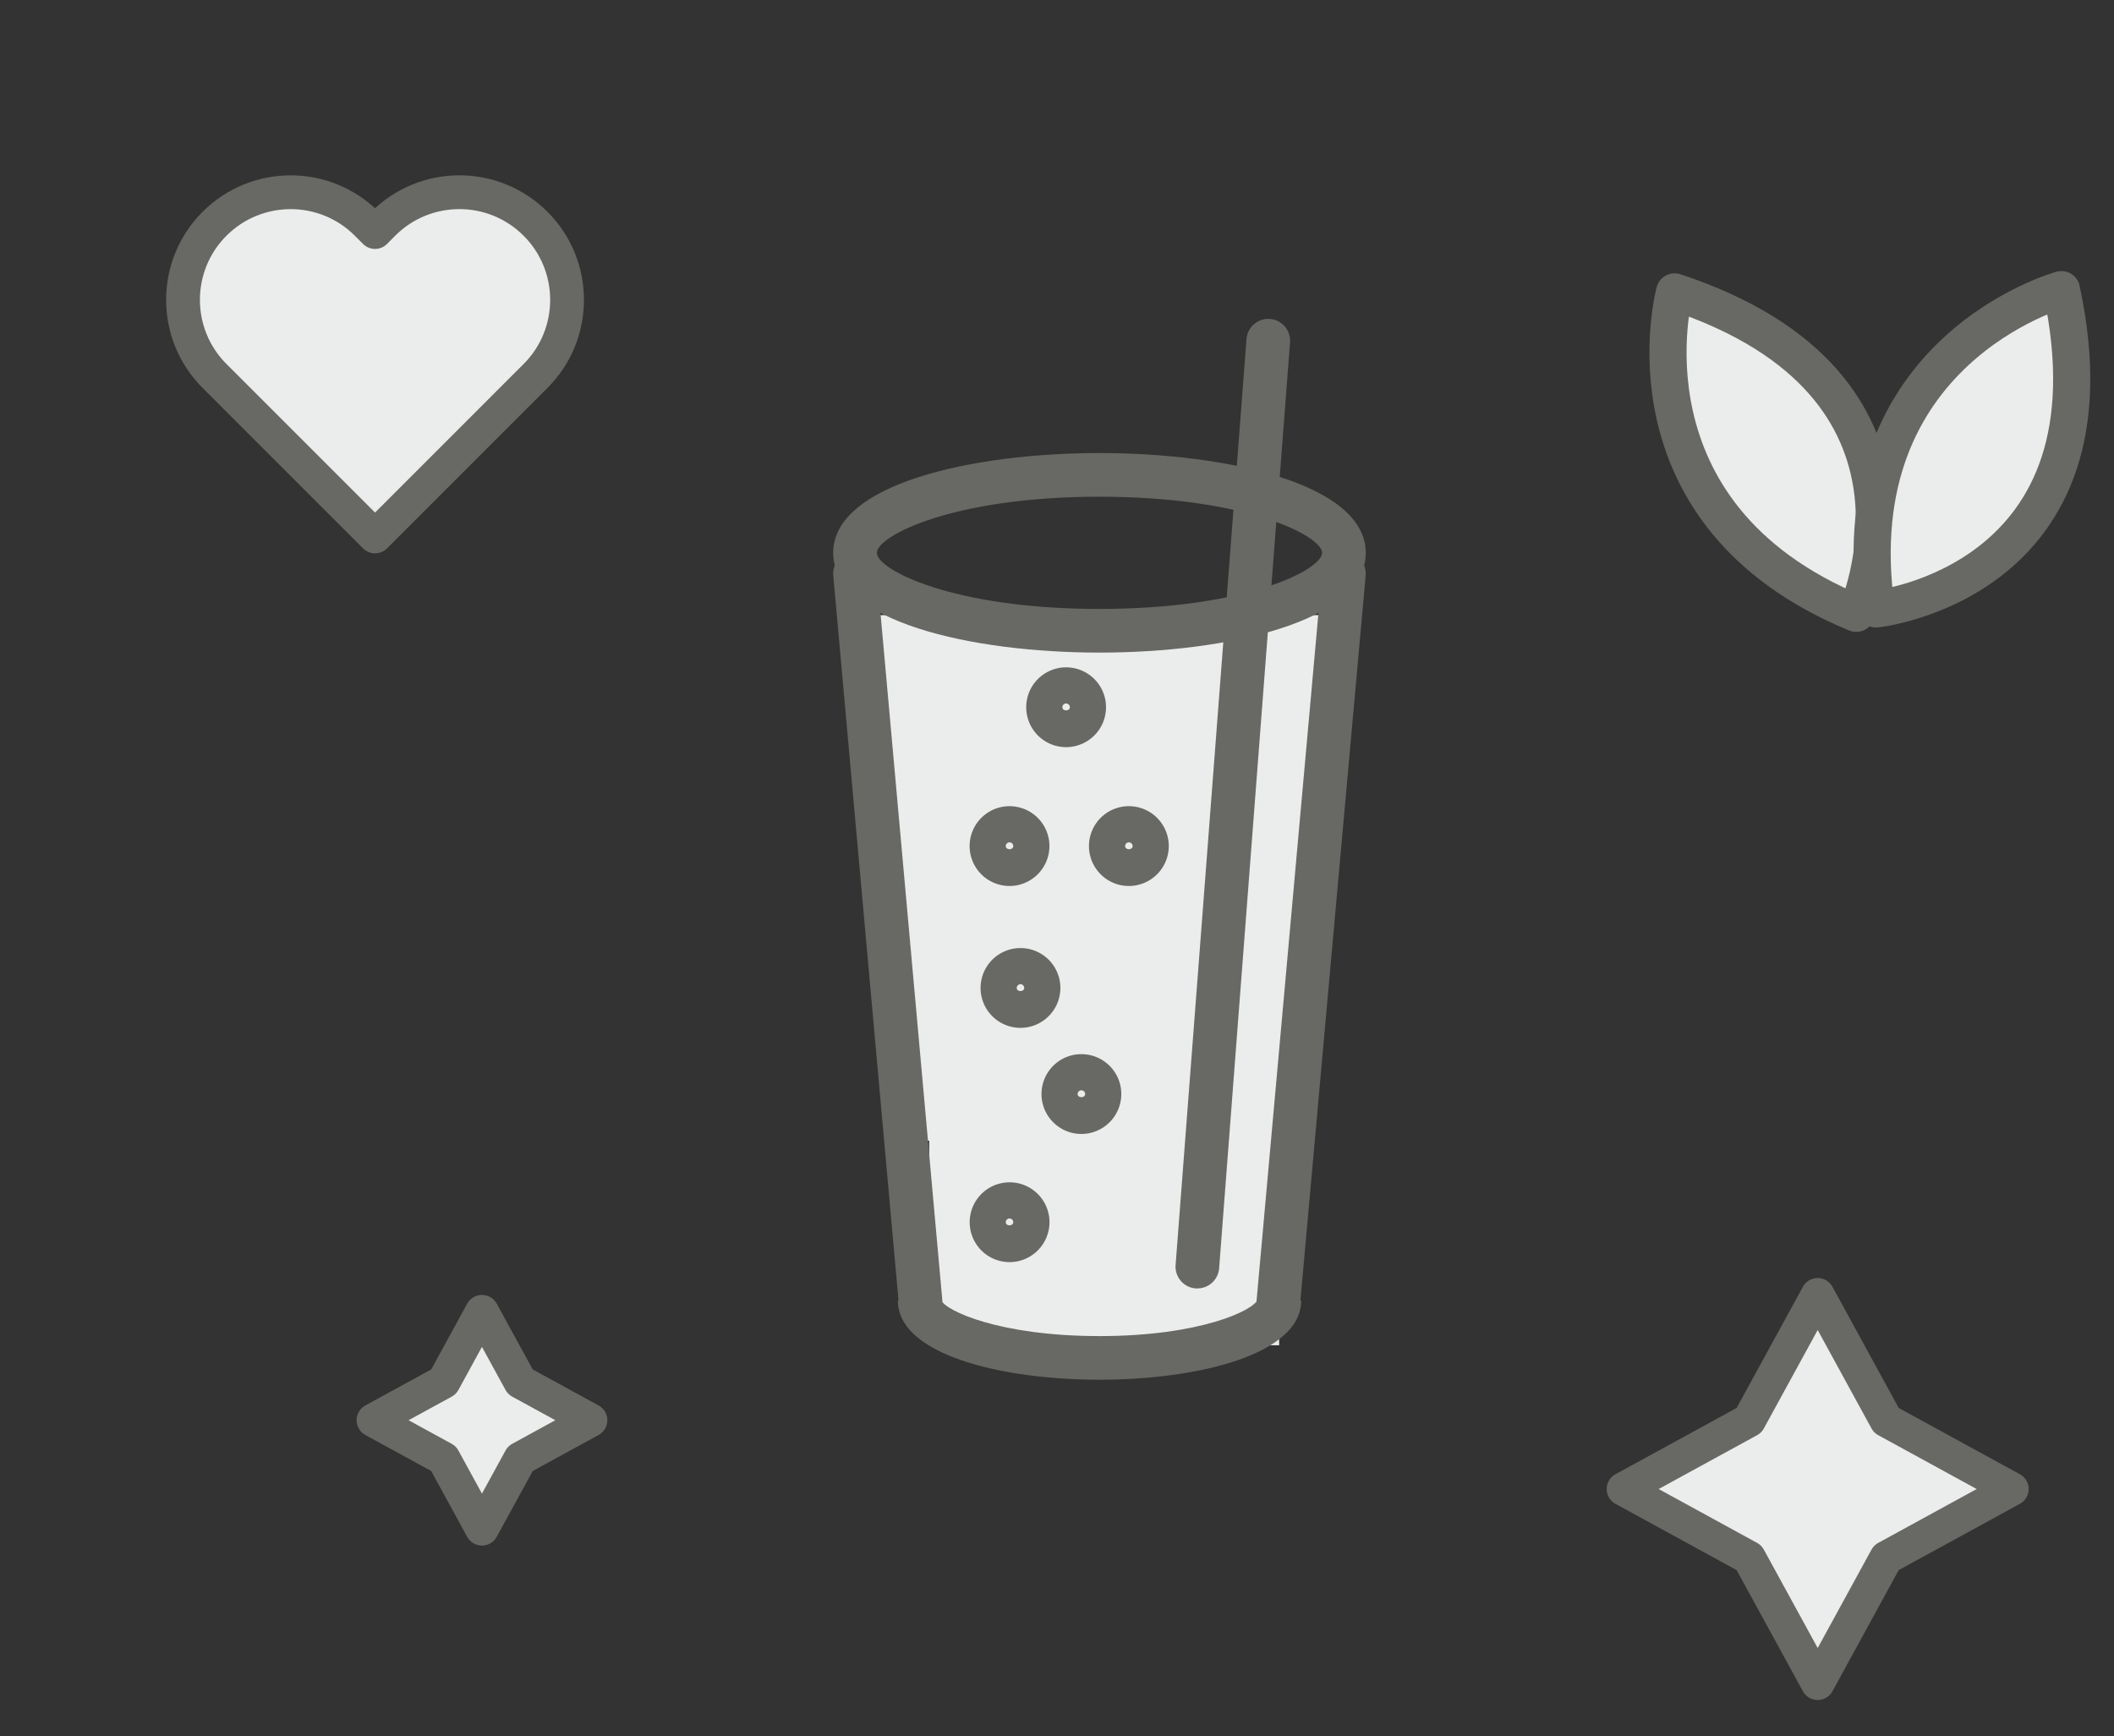
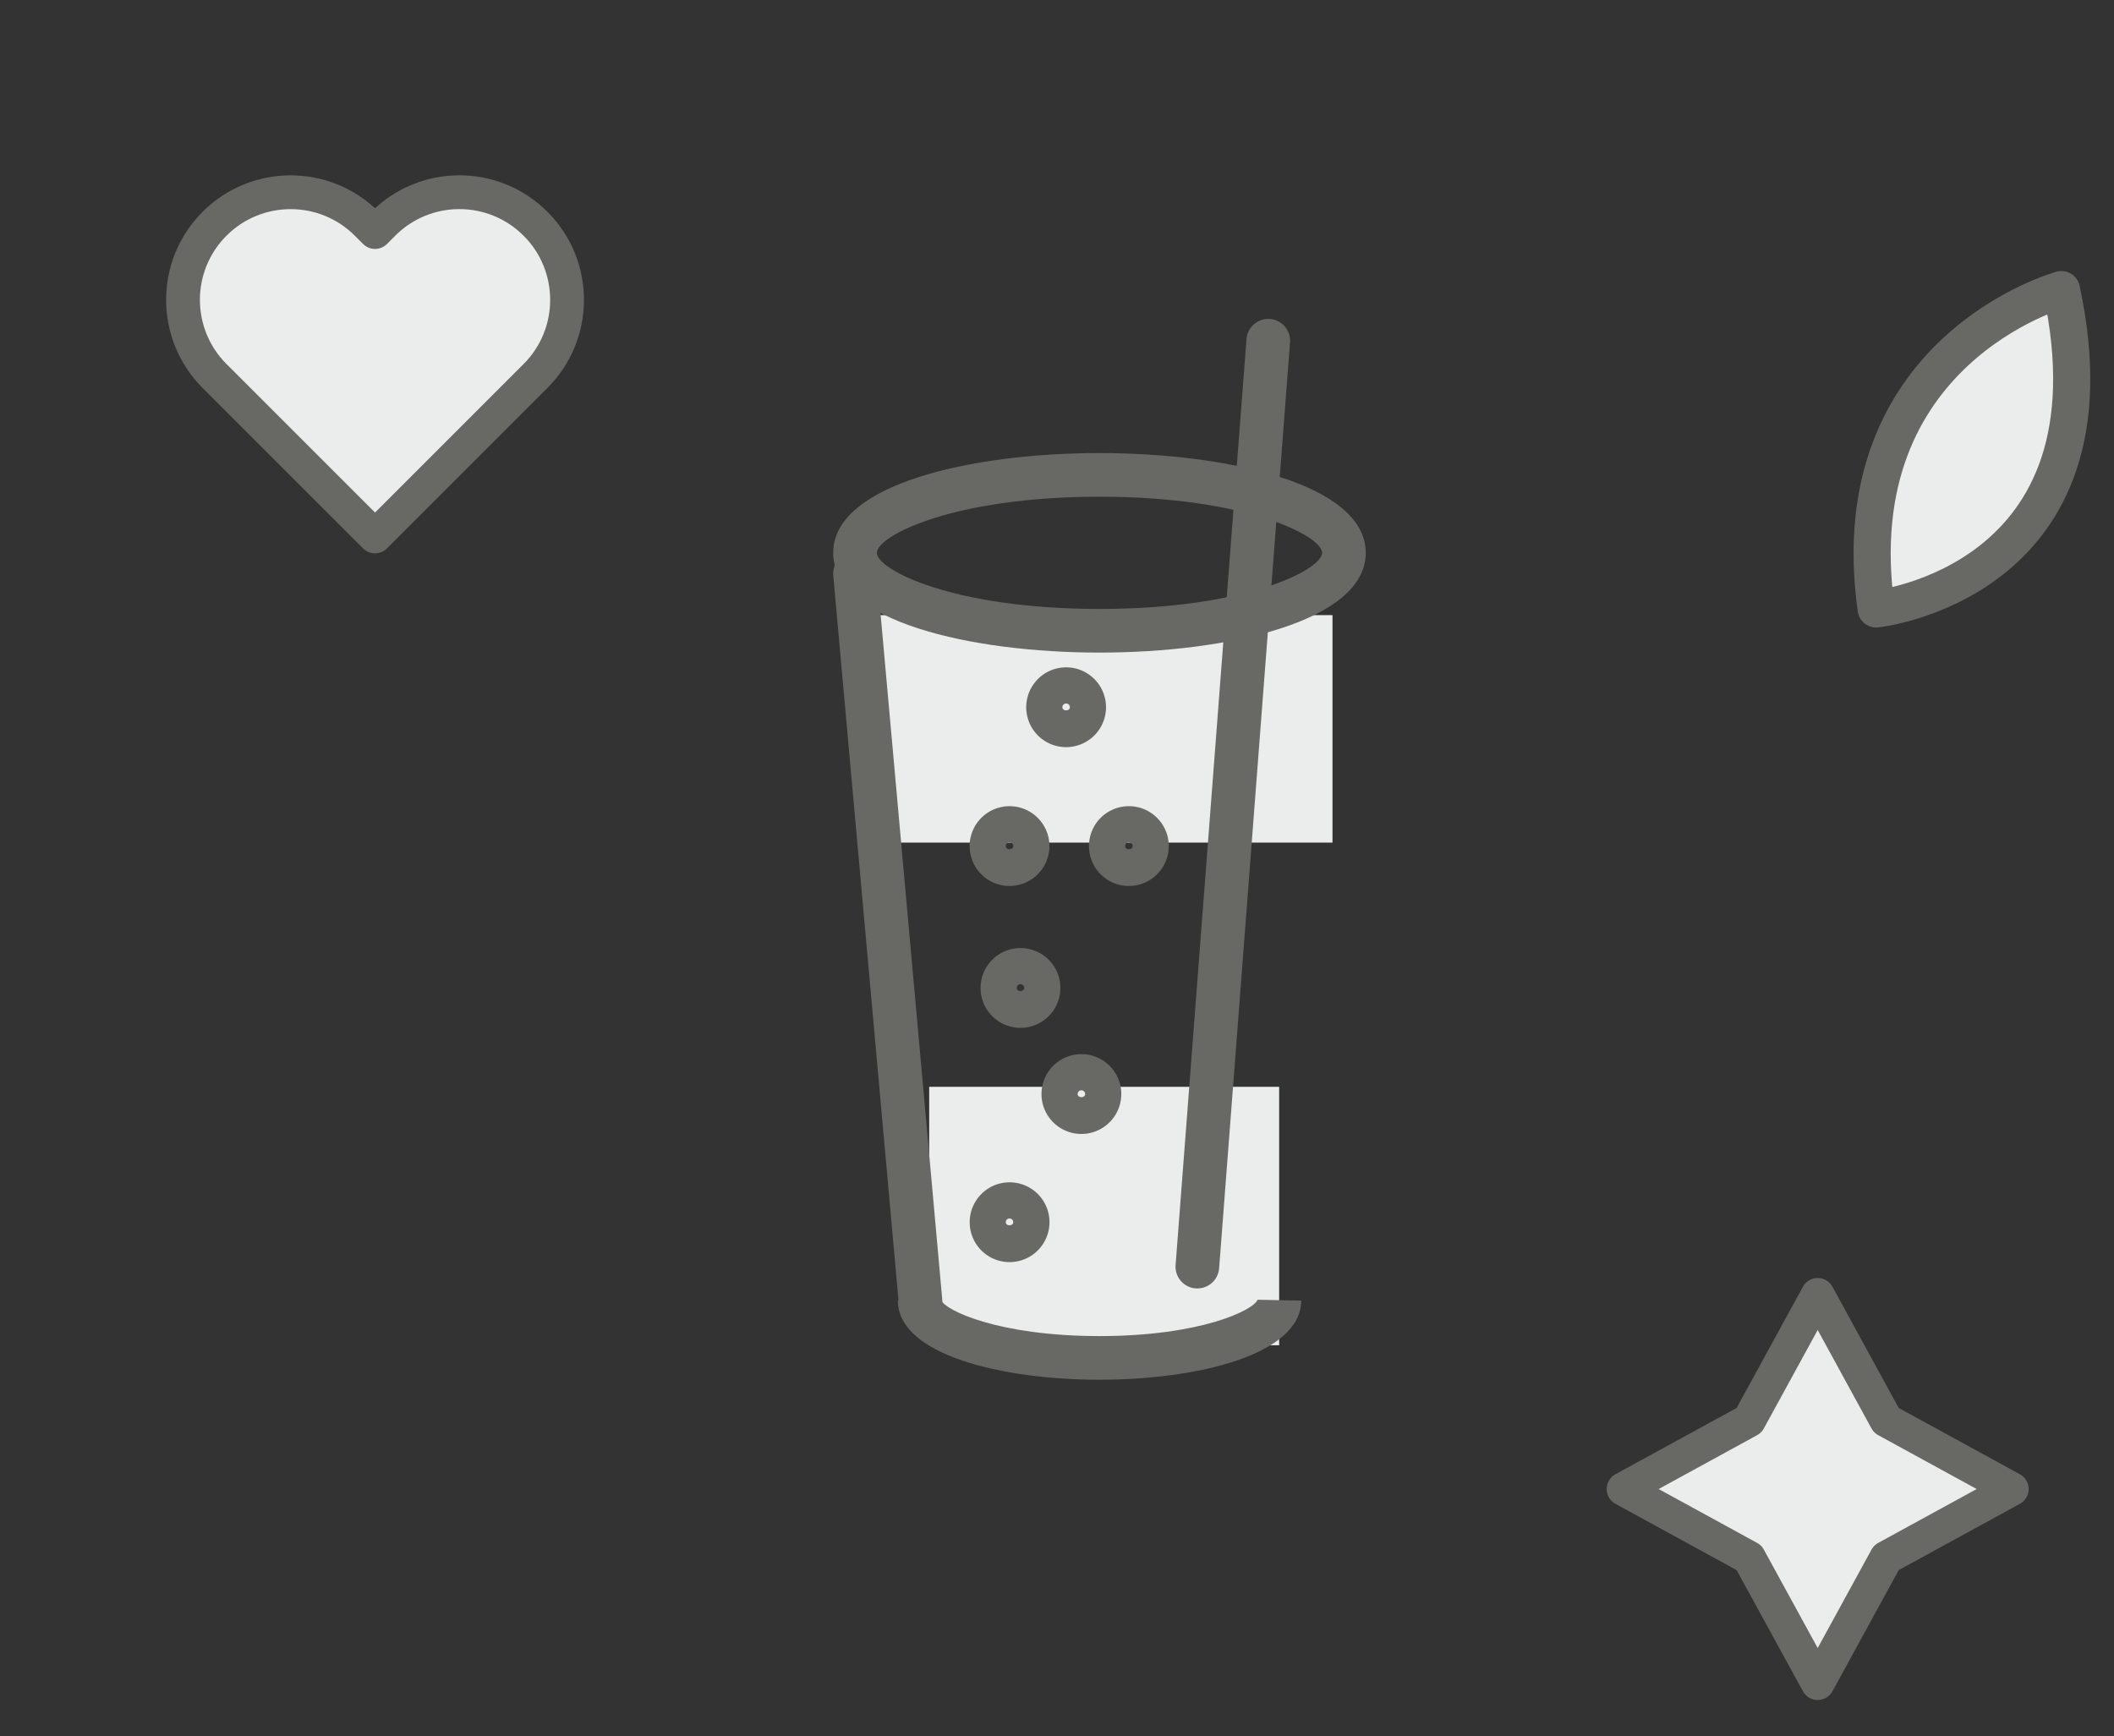
<svg xmlns="http://www.w3.org/2000/svg" xmlns:ns1="http://www.inkscape.org/namespaces/inkscape" xmlns:ns2="http://sodipodi.sourceforge.net/DTD/sodipodi-0.dtd" width="49.299mm" height="40.493mm" viewBox="0 0 49.299 40.493" version="1.1" id="svg1" ns1:version="1.4 (e7c3feb1, 2024-10-09)" ns2:docname="fev-beer.svg" xml:space="preserve">
  <rect x="0" y="0" width="49.299" height="40.493" fill="#333333" stroke="none" />
  <ns2:namedview id="namedview1" pagecolor="#505050" bordercolor="#eeeeee" borderopacity="1" ns1:showpageshadow="0" ns1:pageopacity="0" ns1:pagecheckerboard="0" ns1:deskcolor="#d1d1d1" ns1:document-units="mm" ns1:zoom="2.9802087" ns1:cx="57.546305" ns1:cy="14.42852" ns1:window-width="1920" ns1:window-height="1531" ns1:window-x="7" ns1:window-y="34" ns1:window-maximized="0" ns1:current-layer="layer1" />
  <defs id="defs1" />
  <g ns1:label="Ebene 1" ns1:groupmode="layer" id="layer1" transform="translate(-79.904,-127.529)">
    <rect style="fill:#ebecec;fill-opacity:1;stroke:none;stroke-width:5.243;stroke-dasharray:none;stroke-opacity:1" id="rect4" width="10.86" height="5.305" x="100.118" y="141.874" />
    <rect style="fill:#ebecec;fill-opacity:1;stroke:none;stroke-width:4.844;stroke-dasharray:none;stroke-opacity:1" id="rect4-8" width="8.161" height="6.027" x="101.573" y="152.874" />
-     <rect style="fill:#ebecec;fill-opacity:1;stroke:none;stroke-width:5.842;stroke-dasharray:none;stroke-opacity:1" id="rect4-8-2" width="9.699" height="7.376" x="100.748" y="146.754" />
-     <path id="path41-8-6" d="m 118.956,134.336 c 0,0 -1.4,5.172 4.235,7.496 0,0 2.405,-5.305 -4.235,-7.496 z" style="fill:#ebecec;fill-opacity:1;stroke:#686964;stroke-width:0.866;stroke-linecap:round;stroke-linejoin:round;stroke-miterlimit:10;stroke-dasharray:none;stroke-opacity:1" />
+     <path id="path41-8-6" d="m 118.956,134.336 z" style="fill:#ebecec;fill-opacity:1;stroke:#686964;stroke-width:0.866;stroke-linecap:round;stroke-linejoin:round;stroke-miterlimit:10;stroke-dasharray:none;stroke-opacity:1" />
    <path id="path42-9" d="m 127.977,134.283 c 0,0 -5.169,1.411 -4.32,7.447 0,0 5.793,-0.612 4.32,-7.447 z" style="fill:#ebecec;fill-opacity:1;stroke:#686964;stroke-width:0.866;stroke-linecap:round;stroke-linejoin:round;stroke-miterlimit:10;stroke-dasharray:none;stroke-opacity:1" />
    <path id="path43-7" d="m 92.392,132.747 v 0 c -0.98,-0.981 -2.57,-0.981 -3.55,0 l -0.192,0.193 -0.193,-0.193 c -0.98,-0.98 -2.57,-0.98 -3.55,0 -0.98,0.98 -0.98,2.569 0,3.55 l 0.193,0.192 v 2.7e-4 l 3.55,3.55 v -2.7e-4 2.7e-4 l 3.55,-3.55 v -2.7e-4 l 0.193,-0.192 c 0.98,-0.98 0.98,-2.57 0,-3.55 z" style="fill:#ebecec;fill-opacity:1;stroke:#686964;stroke-width:0.788;stroke-linecap:round;stroke-linejoin:round;stroke-miterlimit:10;stroke-dasharray:none;stroke-opacity:1" />
    <path id="path47-6-8" d="m 120.692,160.653 1.601,-2.927 1.6,2.927 2.927,1.601 -2.927,1.601 -1.6,2.926 -1.601,-2.926 -2.927,-1.601 z" style="fill:#ebecec;fill-opacity:1;stroke:#686964;stroke-width:0.786;stroke-linecap:round;stroke-linejoin:round;stroke-miterlimit:10;stroke-dasharray:none;stroke-opacity:1" />
-     <path id="path2-9-9" d="m 90.249,159.755 0.894,-1.635 0.895,1.635 1.636,0.894 -1.636,0.895 -0.895,1.635 -0.894,-1.635 -1.636,-0.895 z" style="fill:#ebecec;fill-opacity:1;stroke:#686964;stroke-width:0.786;stroke-linecap:round;stroke-linejoin:round;stroke-miterlimit:10;stroke-dasharray:none;stroke-opacity:1" />
    <g id="glas_bubles" data-name="glas bubles" transform="matrix(0.509,0,0,0.509,-54.735,63.951)" style="fill:#686964;fill-opacity:1">
      <g id="Group_6" data-name="Group 6" style="fill:#686964;fill-opacity:1">
        <path id="Path_5" data-name="Path 5" d="m 314.89,154.807 c -5.876,0 -12.2,-1.43 -12.2,-4.571 0,-3.141 6.324,-4.571 12.2,-4.571 5.876,0 12.2,1.43 12.2,4.571 0,3.141 -6.325,4.571 -12.2,4.571 z m 0,-7.142 c -6.729,0 -10.2,1.8 -10.2,2.571 0,0.771 3.471,2.571 10.2,2.571 6.729,0 10.2,-1.8 10.2,-2.571 0,-0.771 -3.471,-2.571 -10.2,-2.571 z" fill="#333333" style="fill:#686964;fill-opacity:1" />
      </g>
      <g id="Group_7" data-name="Group 7" style="fill:#686964;fill-opacity:1">
        <path id="Path_6" data-name="Path 6" d="m 314.89,188.122 c -4.449,0 -9.237,-1.135 -9.237,-3.627 h 2 c 0.172,0.437 2.587,1.627 7.237,1.627 4.65,0 7.065,-1.19 7.242,-1.664 l 2,0.037 c -0.005,2.492 -4.794,3.627 -9.242,3.627 z" fill="#333333" style="fill:#686964;fill-opacity:1" />
      </g>
      <g id="Group_8" data-name="Group 8" style="fill:#686964;fill-opacity:1">
        <path id="Path_7" data-name="Path 7" d="m 306.689,185.525 a 1,1 0 0 1 -0.995,-0.91 l -3,-33.334 a 1,1 0 0 1 1.992,-0.18 l 3,33.334 a 1,1 0 0 1 -0.906,1.086 c -0.031,0.002 -0.061,0.004 -0.091,0.004 z" fill="#333333" style="fill:#686964;fill-opacity:1" />
      </g>
      <g id="Group_9" data-name="Group 9" style="fill:#686964;fill-opacity:1">
-         <path id="Path_8" data-name="Path 8" d="m 323.09,185.525 c -0.03,0 -0.06,0 -0.091,0 a 1,1 0 0 1 -0.906,-1.086 l 3,-33.334 a 1,1 0 0 1 1.992,0.18 l -3,33.334 a 1,1 0 0 1 -0.995,0.906 z" fill="#333333" style="fill:#686964;fill-opacity:1" />
-       </g>
+         </g>
      <g id="Group_10" data-name="Group 10" style="fill:#686964;fill-opacity:1">
        <path id="Path_9" data-name="Path 9" d="m 319.376,183.938 h -0.077 a 1,1 0 0 1 -0.921,-1.074 l 3.25,-42.437 a 1,1 0 0 1 1.994,0.152 l -3.25,42.438 a 1,1 0 0 1 -0.996,0.921 z" fill="#333333" style="fill:#686964;fill-opacity:1" />
      </g>
      <g id="Group_11" data-name="Group 11" style="fill:#686964;fill-opacity:1">
        <path id="Path_10" data-name="Path 10" d="m 316.237,165.5 a 1.828,1.828 0 1 1 1.828,-1.828 1.83,1.83 0 0 1 -1.828,1.828 z m 0,-2 a 0.173,0.173 0 0 0 -0.172,0.172 c 0,0.19 0.344,0.19 0.344,0 a 0.173,0.173 0 0 0 -0.172,-0.172 z" fill="#333333" style="fill:#686964;fill-opacity:1" />
      </g>
      <g id="Group_12" data-name="Group 12" style="fill:#686964;fill-opacity:1">
        <path id="Path_11" data-name="Path 11" d="m 310.769,165.5 a 1.828,1.828 0 1 1 1.828,-1.828 1.831,1.831 0 0 1 -1.828,1.828 z m 0,-2 a 0.173,0.173 0 0 0 -0.172,0.172 c 0,0.19 0.343,0.19 0.343,0 a 0.172,0.172 0 0 0 -0.171,-0.172 z" fill="#333333" style="fill:#686964;fill-opacity:1" />
      </g>
      <g id="Group_13" data-name="Group 13" style="fill:#686964;fill-opacity:1">
        <path id="Path_12" data-name="Path 12" d="m 314.061,176.861 a 1.828,1.828 0 1 1 1.829,-1.828 1.83,1.83 0 0 1 -1.829,1.828 z m 0,-2 a 0.172,0.172 0 0 0 -0.171,0.172 c 0,0.191 0.344,0.19 0.344,0 a 0.173,0.173 0 0 0 -0.173,-0.172 z" fill="#333333" style="fill:#686964;fill-opacity:1" />
      </g>
      <g id="Group_14" data-name="Group 14" style="fill:#686964;fill-opacity:1">
        <path id="Path_13" data-name="Path 13" d="m 311.271,172 a 1.828,1.828 0 1 1 1.828,-1.828 1.83,1.83 0 0 1 -1.828,1.828 z m 0,-2 a 0.173,0.173 0 0 0 -0.172,0.172 c 0,0.19 0.344,0.19 0.344,0 A 0.173,0.173 0 0 0 311.271,170 Z" fill="#333333" style="fill:#686964;fill-opacity:1" />
      </g>
      <g id="Group_15" data-name="Group 15" style="fill:#686964;fill-opacity:1">
        <path id="Path_14" data-name="Path 14" d="m 313.362,159.139 a 1.828,1.828 0 1 1 1.828,-1.828 1.83,1.83 0 0 1 -1.828,1.828 z m 0,-2 a 0.173,0.173 0 0 0 -0.172,0.172 c 0,0.19 0.344,0.19 0.344,0 a 0.172,0.172 0 0 0 -0.172,-0.172 z" fill="#333333" style="fill:#686964;fill-opacity:1" />
      </g>
      <g id="Group_16" data-name="Group 16" style="fill:#686964;fill-opacity:1">
        <path id="Path_15" data-name="Path 15" d="m 310.769,182.733 a 1.828,1.828 0 1 1 1.831,-1.833 1.831,1.831 0 0 1 -1.831,1.833 z m 0,-2 a 0.172,0.172 0 0 0 -0.172,0.172 c 0,0.189 0.343,0.189 0.343,0 a 0.172,0.172 0 0 0 -0.171,-0.172 z" fill="#333333" style="fill:#686964;fill-opacity:1" />
      </g>
    </g>
  </g>
</svg>